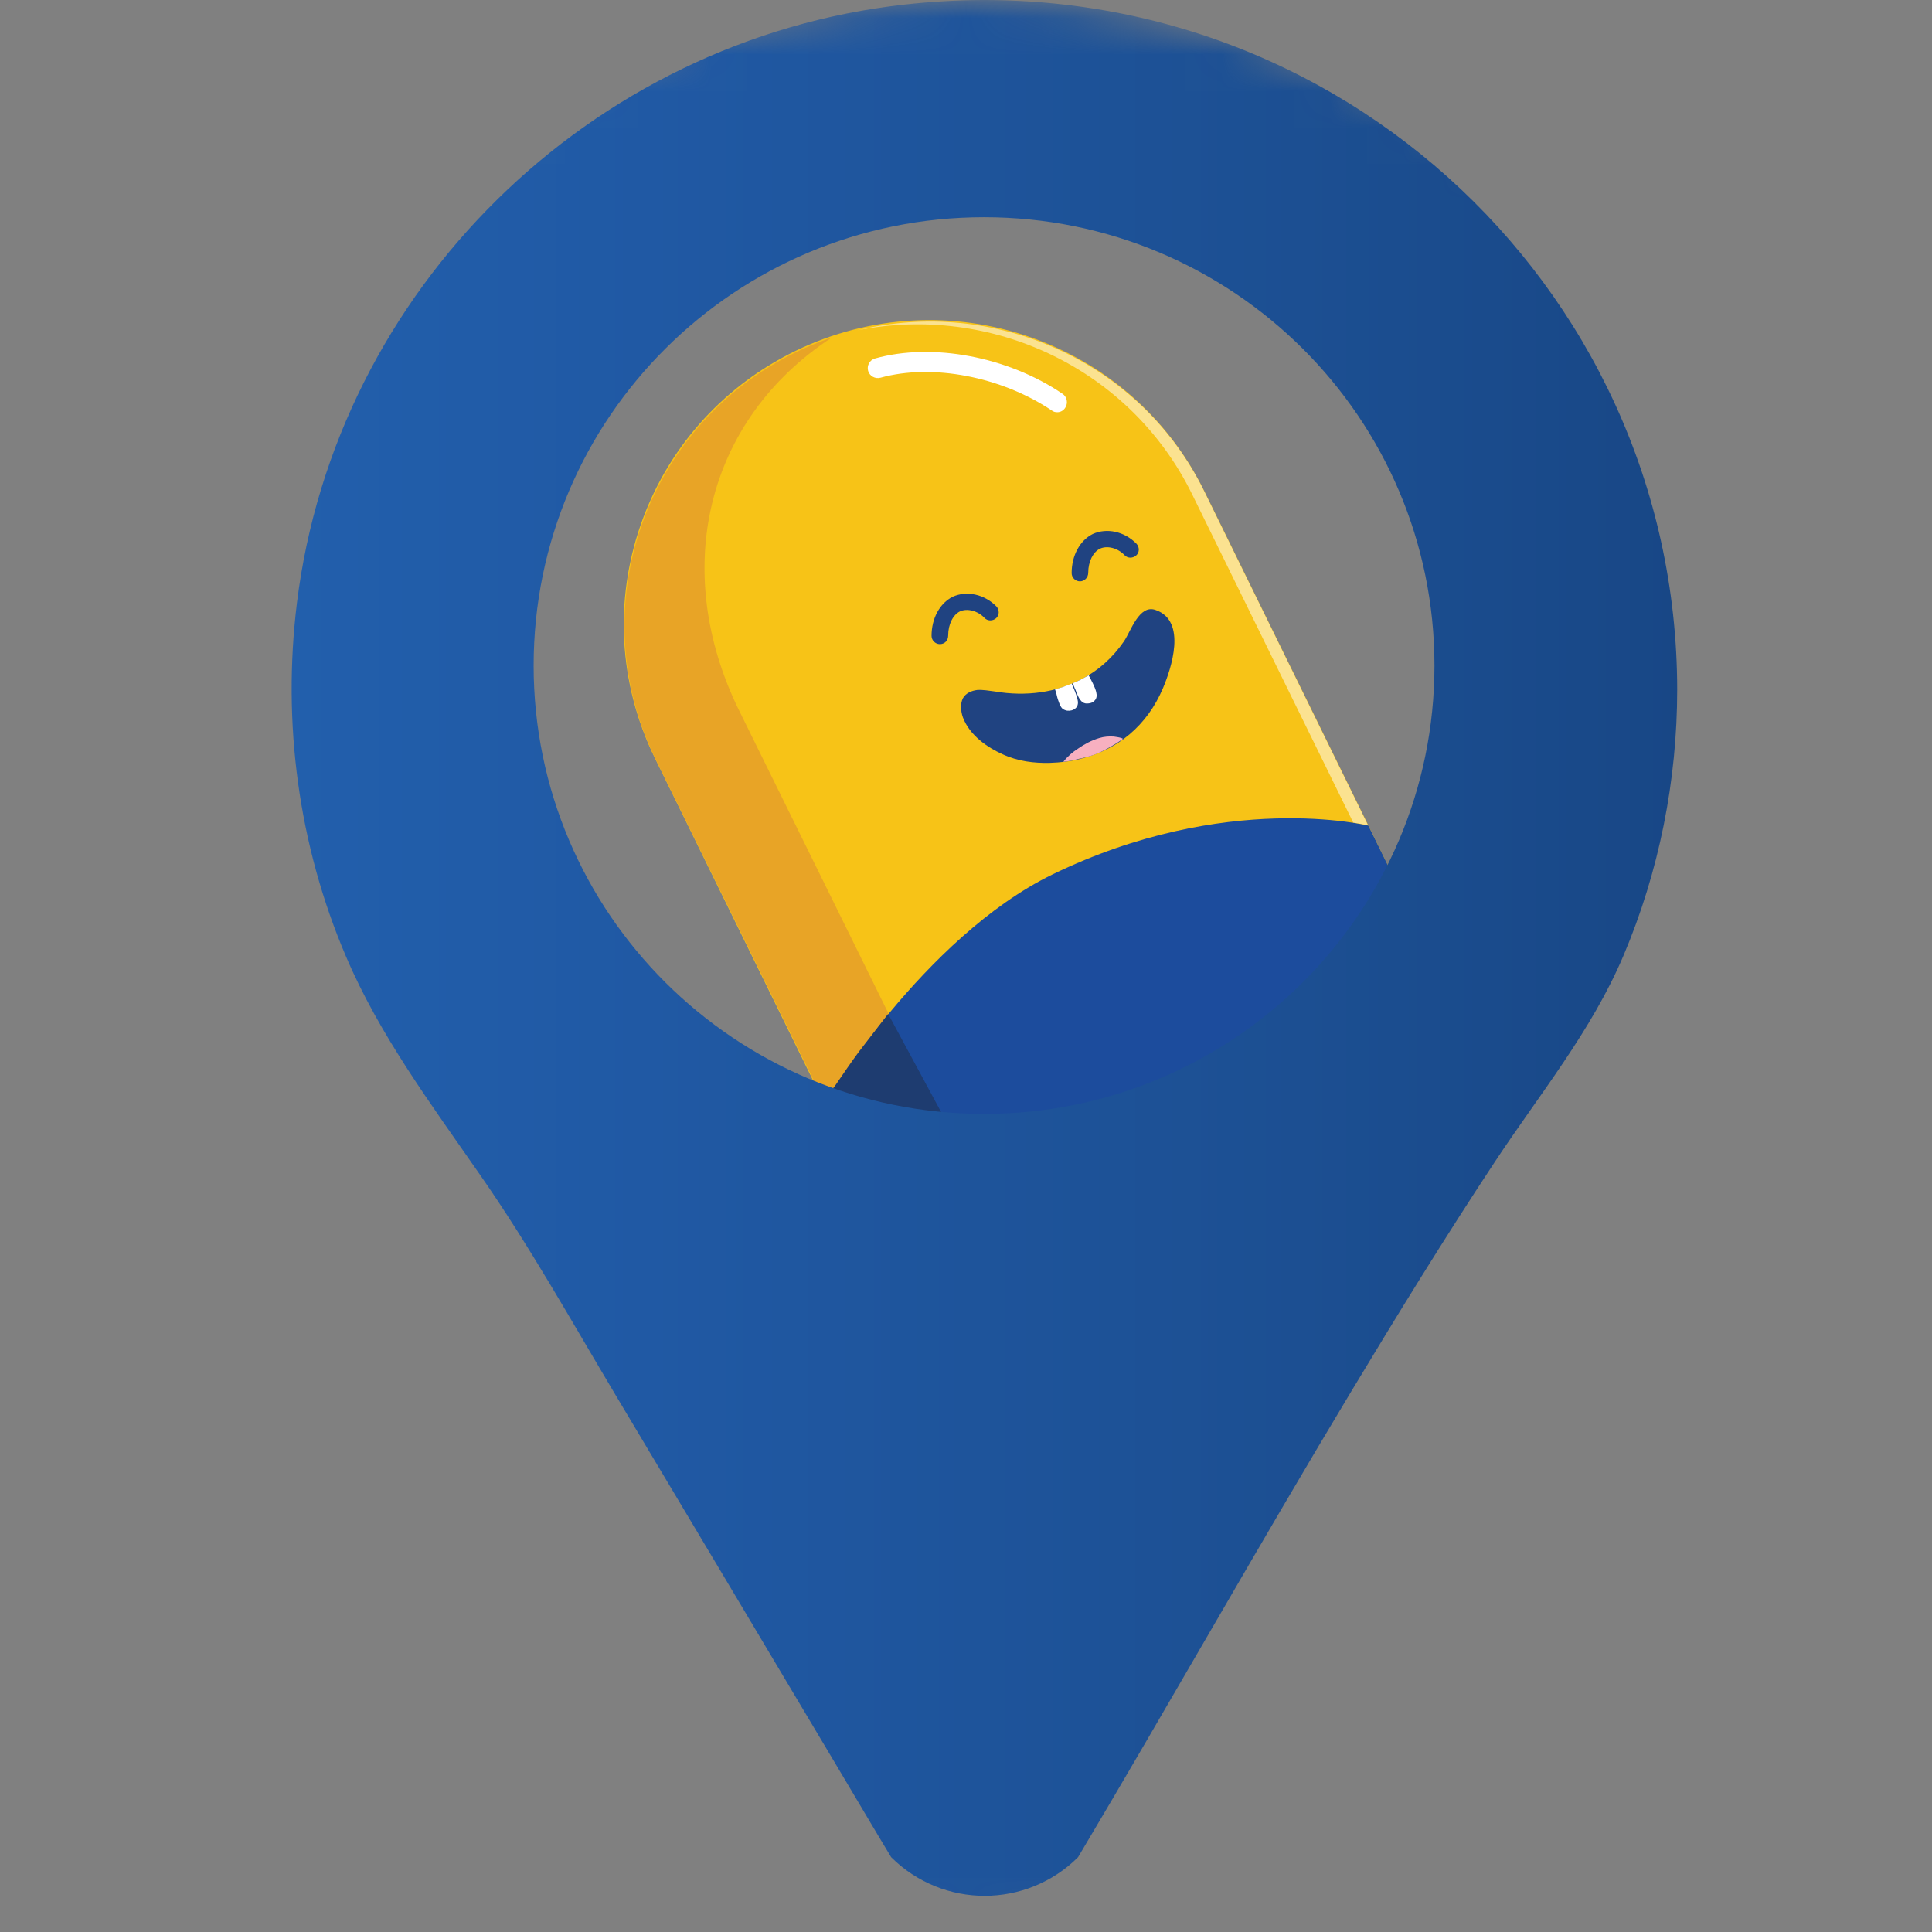
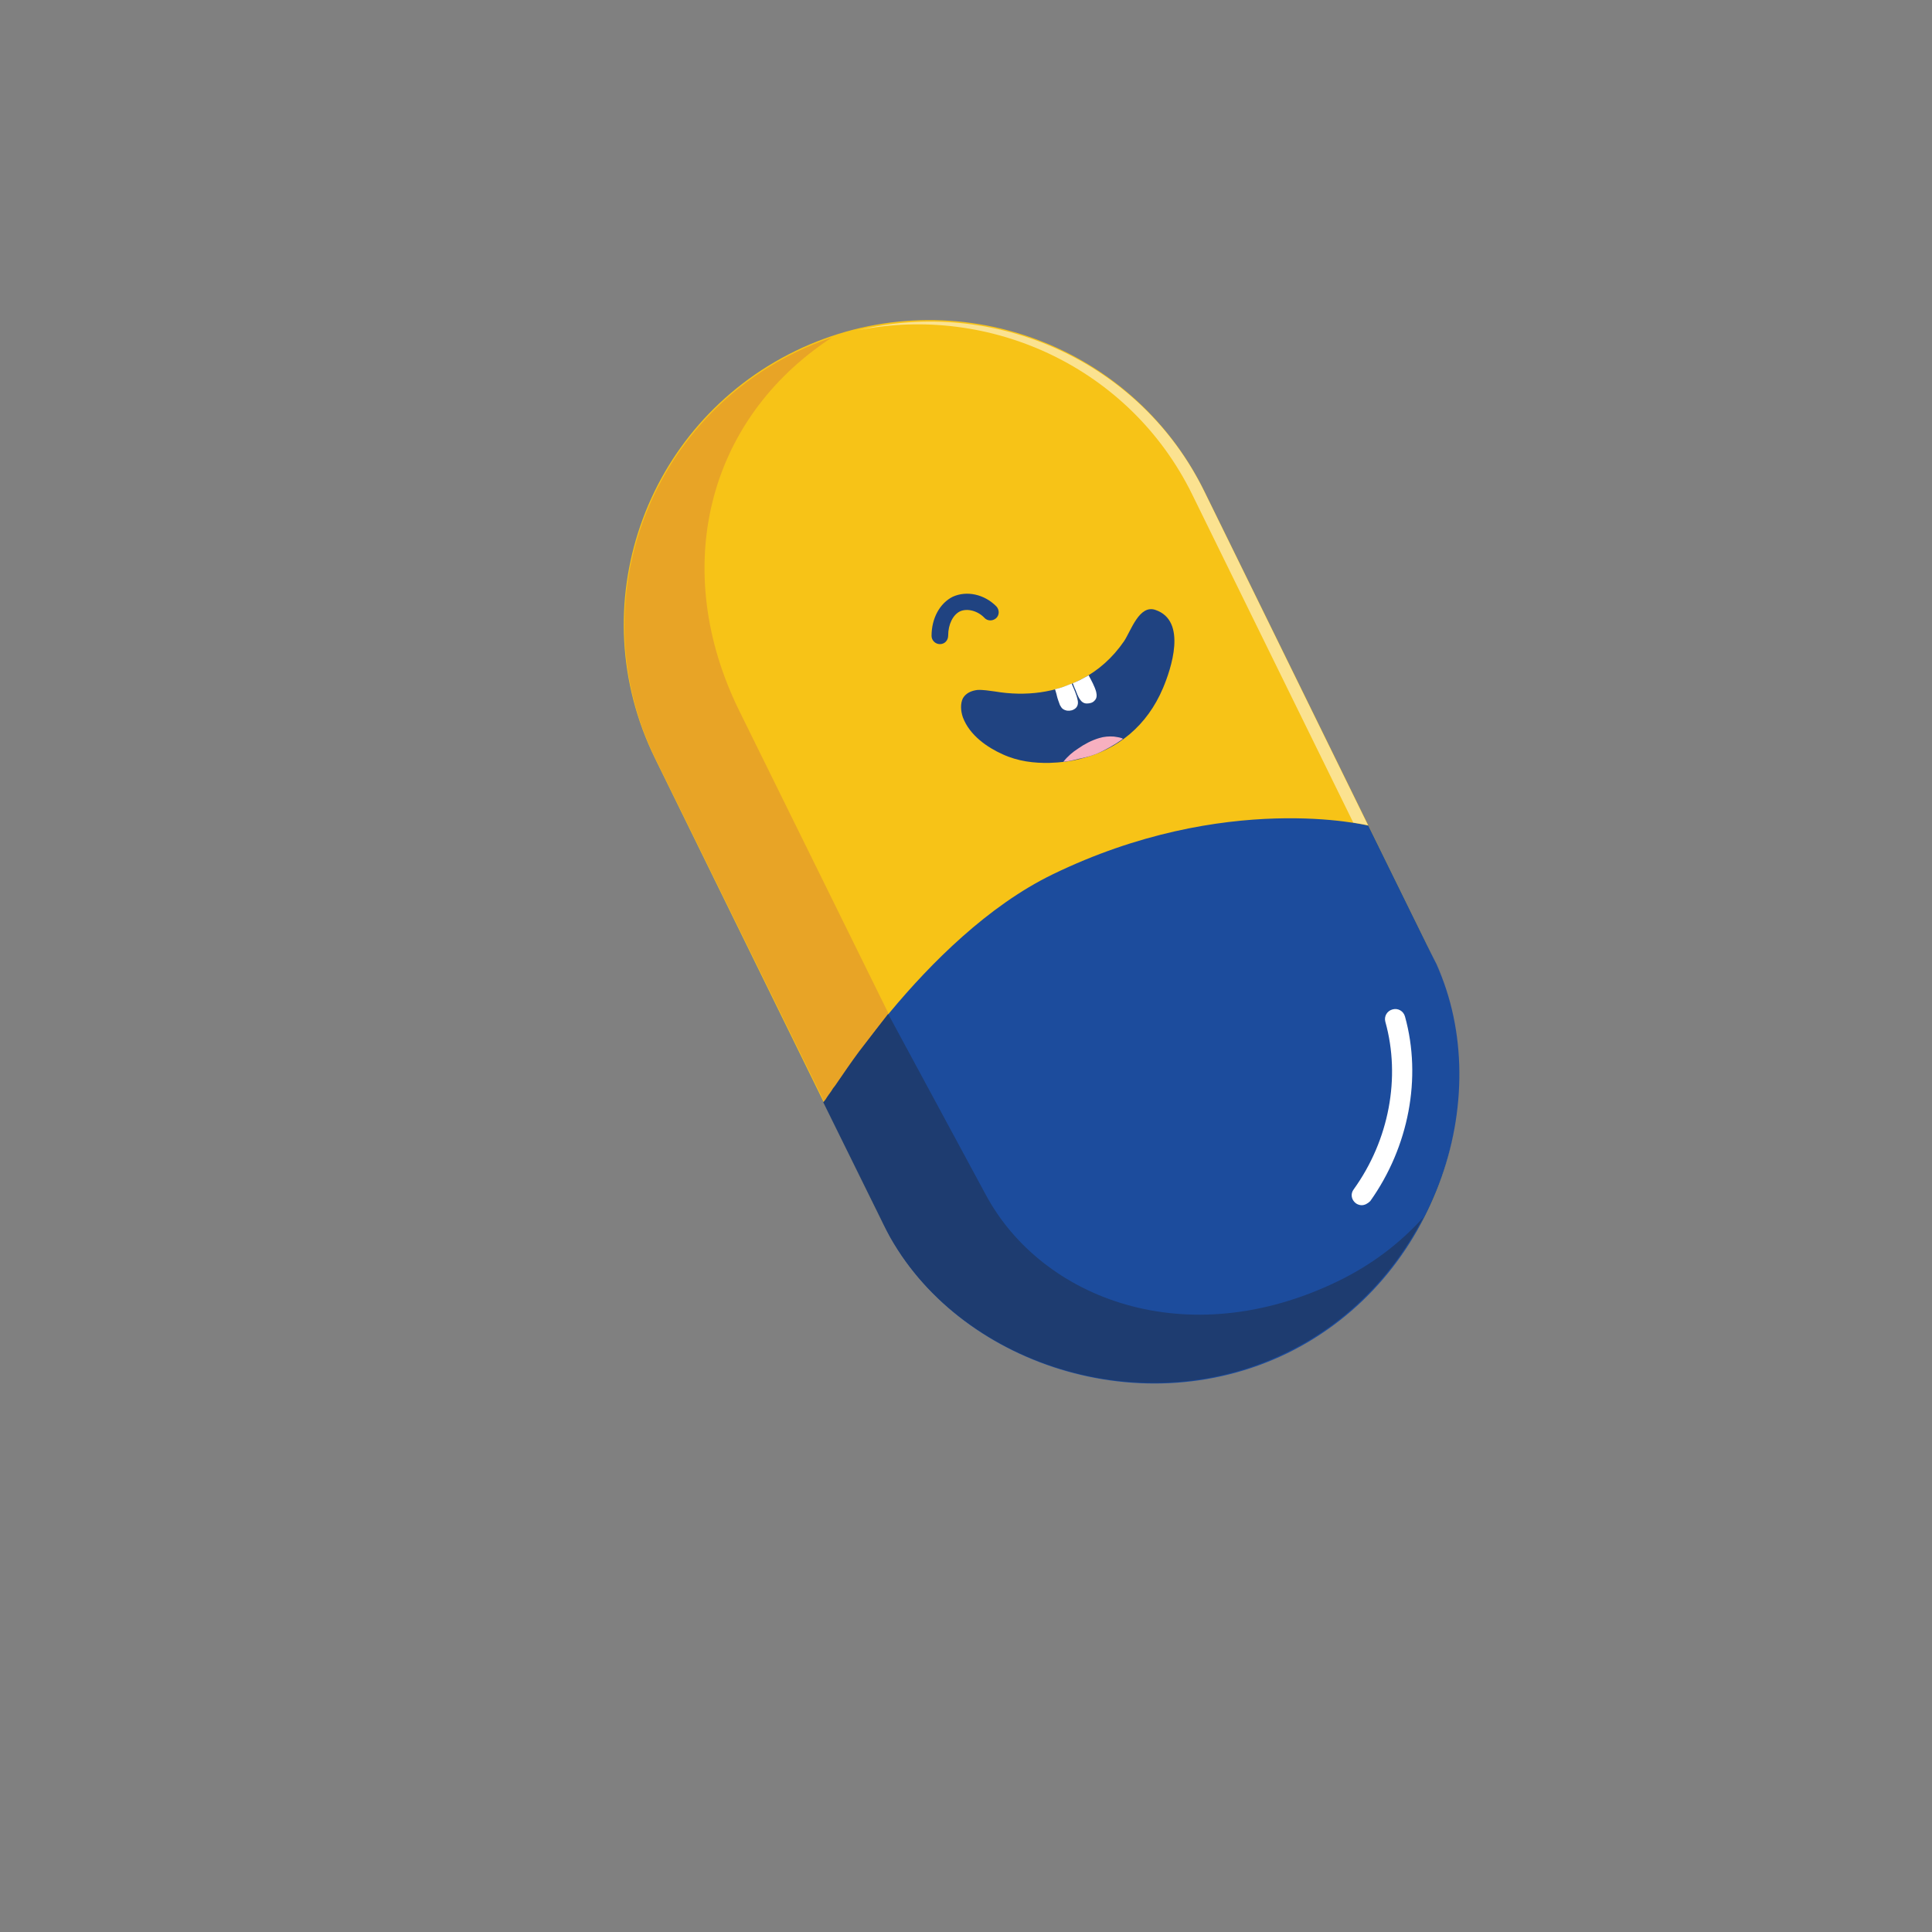
<svg xmlns="http://www.w3.org/2000/svg" width="53" height="53" viewBox="0 0 53 53" fill="none">
  <rect x="0" y="0" width="53" height="53" fill="#808080" stroke="none" />
  <mask id="mask0" mask-type="alpha" maskUnits="userSpaceOnUse" x="0" y="0" width="53" height="53">
    <circle cx="26.5" cy="26.5" r="26.5" fill="#C4C4C4" />
  </mask>
  <g mask="url(#mask0)">
    <path d="M35.291 37.082C31.127 39.103 26.115 37.392 24.074 33.247L17.964 20.794C15.934 16.649 17.653 11.66 21.816 9.629C25.98 7.608 30.993 9.32 33.033 13.464L39.144 25.918C41.184 30.062 39.454 35.062 35.291 37.082Z" fill="#F7C317" />
    <path d="M35.312 37.124C31.148 39.144 26.052 37.278 24.271 33.639L24.55 34.196C23.877 32.835 22.614 30.247 22.614 30.247C22.614 30.247 25.338 25.711 28.869 23.99C33.623 21.68 37.538 22.649 37.538 22.649C37.538 22.649 38.916 25.454 39.61 26.866L39.32 26.268C41.101 29.907 39.475 35.093 35.312 37.124Z" fill="#1C4C9D" />
    <path d="M20.273 19.485C18.398 15.67 19.341 11.536 22.821 9.258C22.489 9.371 22.158 9.505 21.837 9.66C17.673 11.681 15.954 16.68 17.984 20.825L22.614 30.227C22.614 30.227 23.494 28.918 24.374 27.804L20.273 19.485Z" fill="#E8A426" />
    <path d="M36.71 35.144C32.547 37.165 28.58 35.629 27.047 32.783C26.301 31.402 24.364 27.814 24.364 27.814C24.147 28.093 23.784 28.567 23.567 28.845C23.36 29.124 23.163 29.412 22.966 29.701C22.935 29.753 22.894 29.804 22.852 29.856C22.821 29.907 22.79 29.959 22.749 30.01C22.728 30.031 22.718 30.062 22.697 30.082C22.666 30.134 22.635 30.186 22.593 30.227C22.593 30.227 22.593 30.237 22.583 30.237C22.583 30.237 23.557 32.217 24.25 33.619C26.042 37.258 31.138 39.134 35.291 37.103C36.969 36.289 38.243 34.949 39.04 33.402C38.398 34.113 37.621 34.701 36.71 35.144Z" fill="#1E3C70" />
    <path opacity="0.52" d="M23.525 9.062C27.171 8.33 30.993 10.082 32.702 13.557L37.124 22.567C37.383 22.608 37.528 22.639 37.528 22.639L33.033 13.474C31.283 9.907 27.275 8.144 23.525 9.062Z" fill="white" />
    <path d="M25.783 17.67C25.659 17.67 25.555 17.567 25.555 17.443C25.555 16.959 25.783 16.547 26.135 16.371C26.518 16.196 27.005 16.299 27.337 16.639C27.419 16.732 27.419 16.876 27.326 16.959C27.233 17.041 27.088 17.041 27.005 16.948C26.819 16.753 26.529 16.68 26.332 16.773C26.145 16.866 26.011 17.124 26.011 17.433C26.011 17.567 25.918 17.67 25.783 17.67Z" fill="#204381" />
-     <path d="M29.625 15.948C29.501 15.948 29.398 15.845 29.398 15.722C29.398 15.237 29.625 14.825 29.977 14.649C30.361 14.474 30.847 14.577 31.179 14.918C31.262 15.01 31.262 15.155 31.169 15.237C31.075 15.32 30.93 15.32 30.847 15.227C30.661 15.031 30.371 14.959 30.174 15.052C29.988 15.144 29.853 15.402 29.853 15.711C29.853 15.845 29.75 15.948 29.625 15.948Z" fill="#204381" />
    <path d="M29.677 18.629C30.133 18.392 30.527 18.041 30.837 17.588C31.024 17.309 31.252 16.577 31.697 16.732C32.577 17.031 32.122 18.361 31.904 18.876C31.469 19.907 30.661 20.567 29.646 20.814C29.377 20.887 29.087 20.918 28.797 20.928C28.372 20.938 27.927 20.887 27.502 20.691C27.088 20.505 26.601 20.175 26.415 19.68C26.353 19.505 26.342 19.299 26.415 19.155C26.498 19.01 26.653 18.948 26.808 18.928C26.964 18.918 27.13 18.948 27.295 18.969C28.144 19.113 28.973 19 29.677 18.629Z" fill="#204381" />
    <path d="M29.273 19.495C29.356 19.505 29.439 19.485 29.501 19.433C29.563 19.382 29.584 19.299 29.563 19.206C29.532 19.052 29.46 18.897 29.398 18.753C29.398 18.753 29.221 18.825 29.159 18.846C29.076 18.876 28.942 18.907 28.942 18.907C28.942 18.907 28.994 19.072 28.994 19.093C29.014 19.175 29.046 19.258 29.076 19.34C29.097 19.371 29.108 19.402 29.139 19.433C29.17 19.464 29.221 19.485 29.273 19.495Z" fill="white" />
    <path d="M29.812 19.299C29.895 19.299 29.978 19.279 30.029 19.217C30.092 19.155 30.092 19.072 30.071 18.98C30.029 18.825 29.936 18.66 29.864 18.526C29.864 18.526 29.698 18.619 29.636 18.65C29.553 18.691 29.439 18.742 29.429 18.742C29.429 18.742 29.491 18.907 29.501 18.918C29.532 19 29.563 19.083 29.605 19.155C29.625 19.186 29.646 19.217 29.667 19.237C29.708 19.279 29.76 19.299 29.812 19.299Z" fill="white" />
    <path d="M29.574 20.536C29.75 20.412 29.947 20.309 30.154 20.247C30.288 20.206 30.423 20.196 30.558 20.206C30.63 20.216 30.703 20.227 30.765 20.247C30.775 20.247 30.806 20.268 30.806 20.268C30.806 20.268 30.692 20.35 30.641 20.381C30.537 20.443 30.465 20.495 30.195 20.629C30.03 20.711 29.843 20.763 29.657 20.804C29.636 20.804 29.615 20.814 29.605 20.814C29.553 20.825 29.491 20.845 29.429 20.856C29.387 20.866 29.325 20.876 29.273 20.887C29.242 20.887 29.201 20.897 29.17 20.897C29.294 20.742 29.429 20.629 29.574 20.536Z" fill="#F7B0C0" />
-     <path d="M29.004 11.309C28.952 11.309 28.901 11.299 28.849 11.258C27.461 10.33 25.576 9.969 24.157 10.361C24.012 10.402 23.857 10.32 23.815 10.175C23.774 10.031 23.857 9.876 24.002 9.835C25.576 9.392 27.648 9.784 29.149 10.804C29.273 10.887 29.305 11.062 29.222 11.186C29.17 11.268 29.087 11.309 29.004 11.309Z" fill="white" />
    <path d="M37.352 33.062C37.3 33.062 37.238 33.041 37.196 33.01C37.072 32.917 37.041 32.753 37.134 32.629C38.108 31.278 38.429 29.557 38.004 28.031C37.963 27.887 38.046 27.732 38.201 27.691C38.346 27.649 38.501 27.732 38.543 27.887C39.009 29.567 38.646 31.464 37.59 32.949C37.517 33.021 37.435 33.062 37.352 33.062Z" fill="white" />
-     <path d="M24.82 0.124C16.182 1.082 9.201 7.959 8.145 16.546C7.741 19.825 8.186 23.185 9.491 26.237C10.413 28.402 11.832 30.299 13.168 32.227C14.525 34.175 15.675 36.237 16.886 38.268C18.927 41.68 20.957 45.093 22.997 48.515C23.484 49.33 23.96 50.144 24.447 50.948C25.866 52.361 28.155 52.361 29.574 50.948C32.09 46.721 34.504 42.433 37.041 38.216C38.325 36.082 39.63 33.959 40.998 31.887C42.23 30.02 43.659 28.288 44.54 26.206C45.513 23.907 46.01 21.412 46.01 18.917C46 7.752 36.285 -1.155 24.82 0.124ZM26.995 30.557C20.169 30.557 14.639 25.051 14.639 18.258C14.639 11.464 20.169 5.959 26.995 5.959C33.82 5.959 39.351 11.464 39.351 18.258C39.351 25.051 33.82 30.557 26.995 30.557Z" fill="url(#paint0_linear)" />
  </g>
  <defs>
    <linearGradient id="paint0_linear" x1="8" y1="25.999" x2="46" y2="25.999" gradientUnits="userSpaceOnUse">
      <stop stop-color="#225FAC" />
      <stop offset="0.255" stop-color="#2059A4" />
      <stop offset="0.727" stop-color="#1C4F92" />
      <stop offset="1" stop-color="#184786" />
    </linearGradient>
  </defs>
</svg>